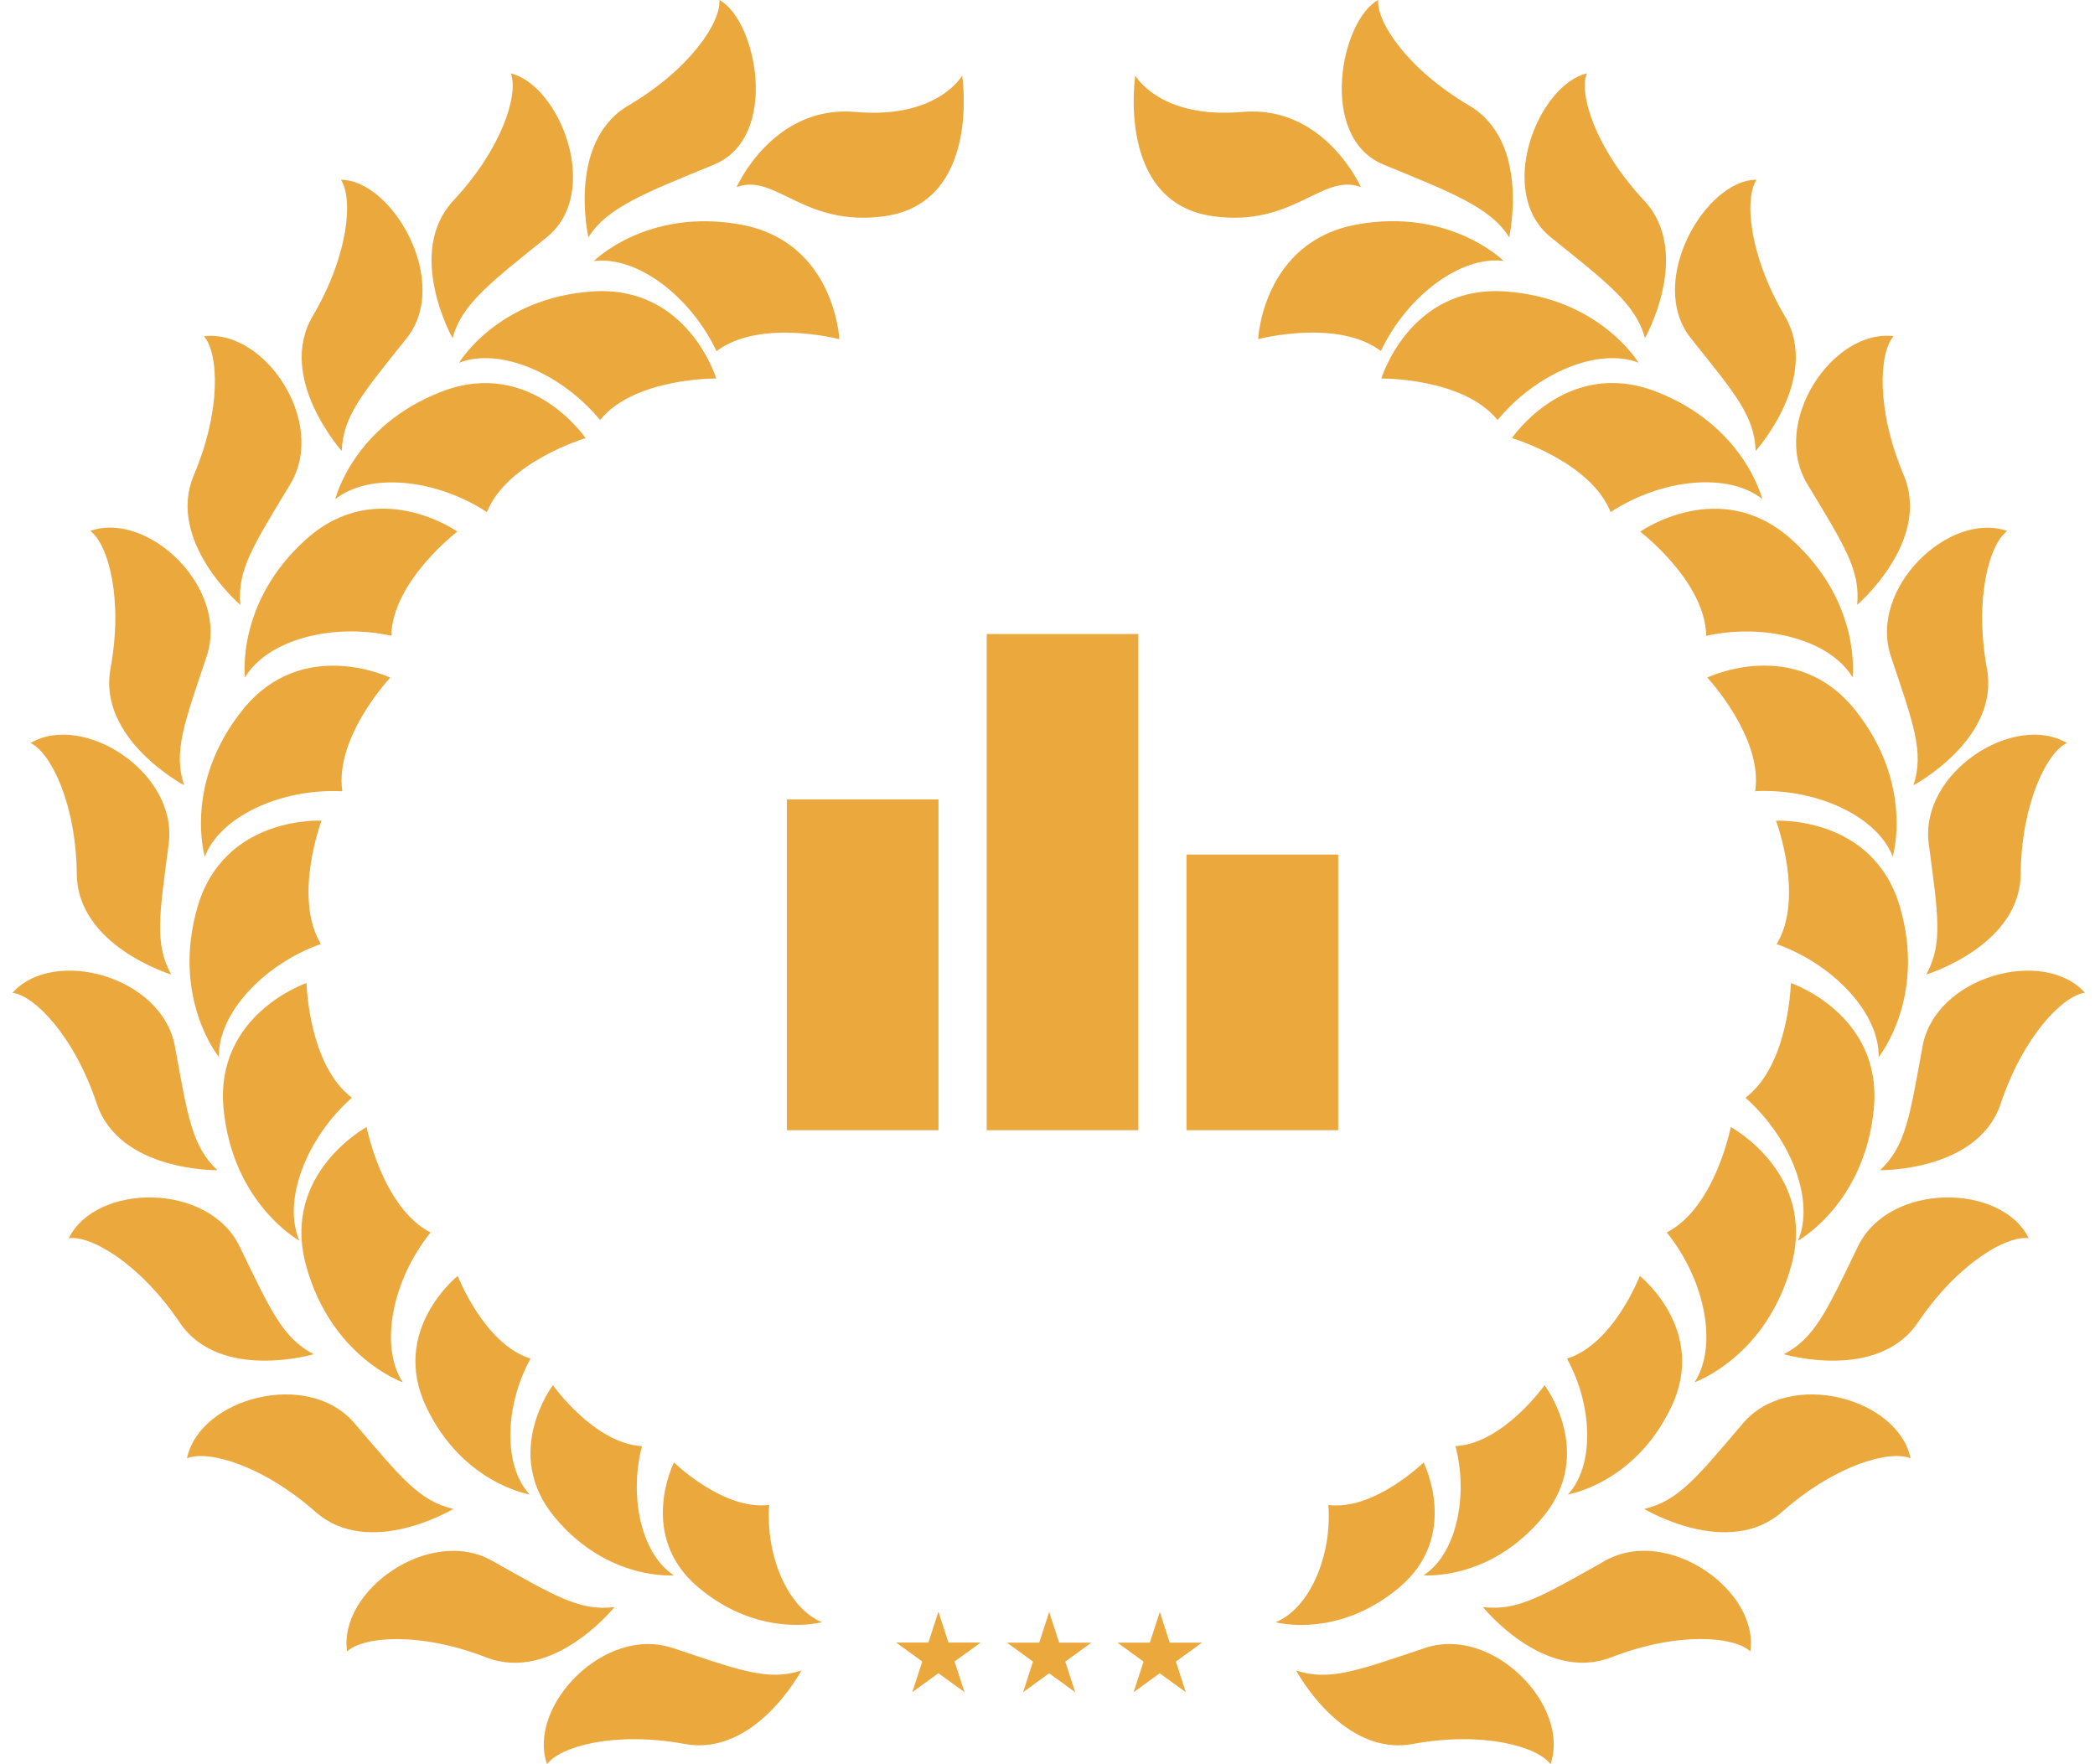
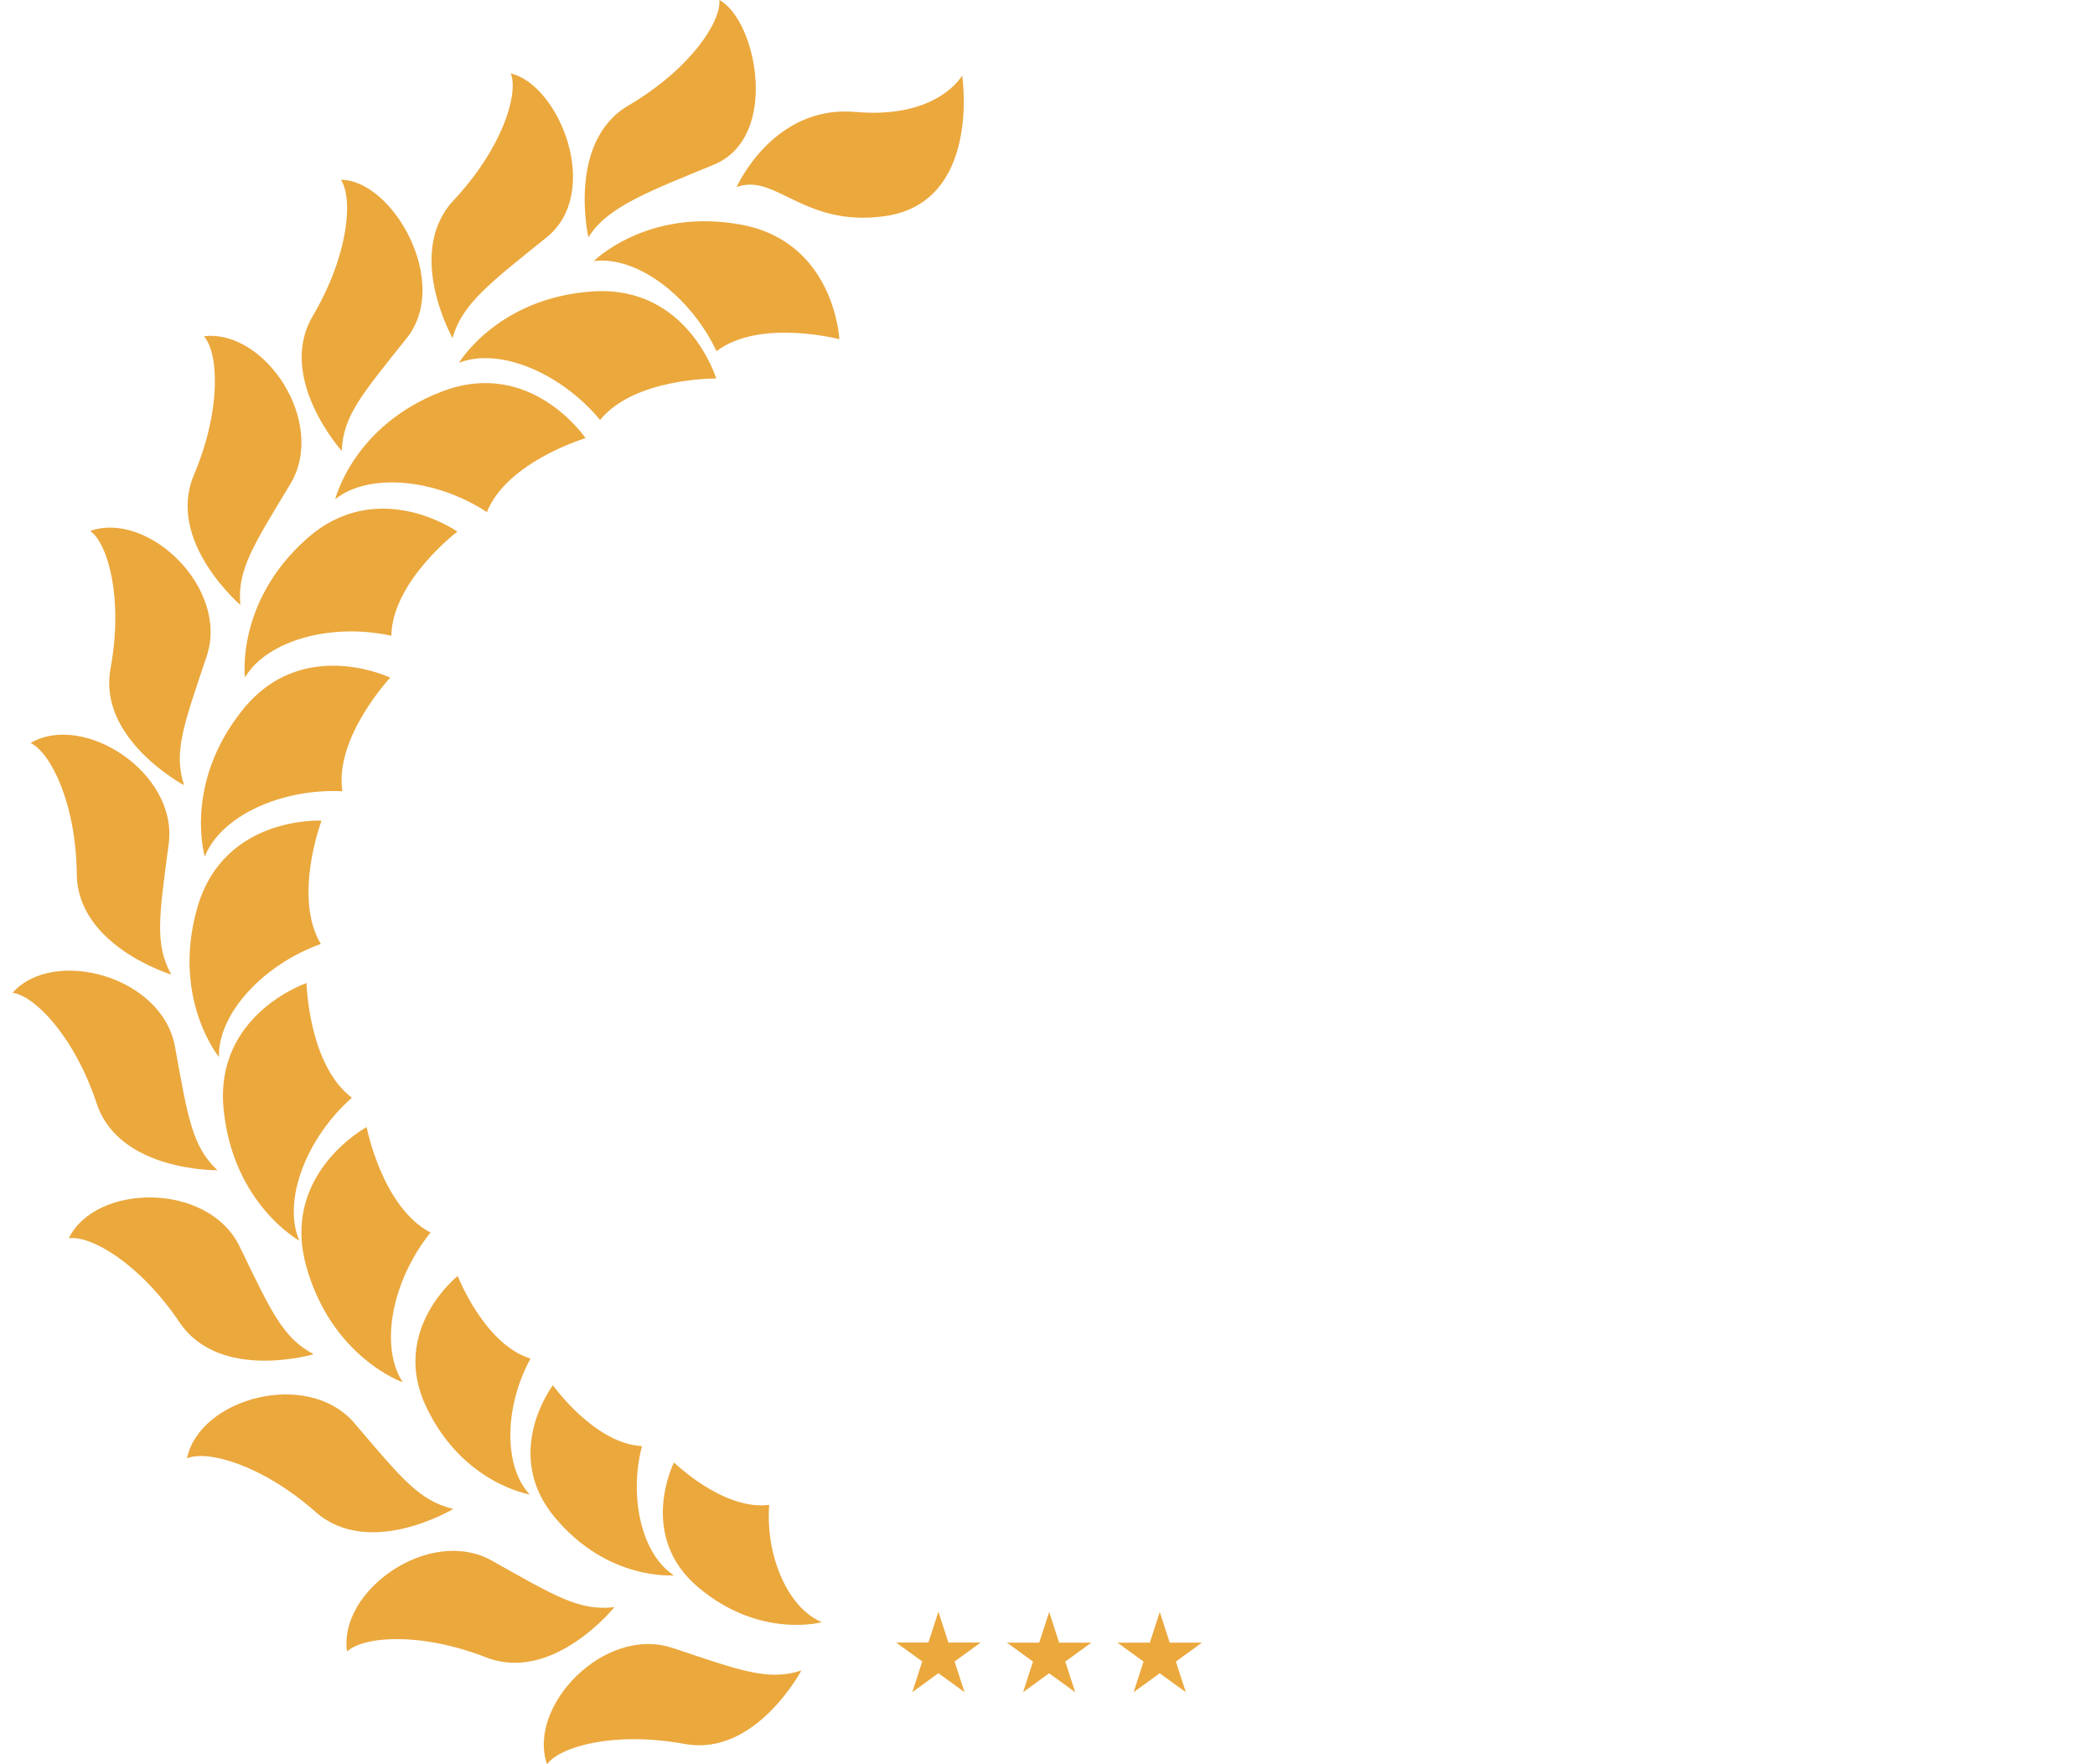
<svg xmlns="http://www.w3.org/2000/svg" width="152" height="128" viewBox="0 0 152 128" fill="none">
  <path d="M68.091 116.951L68.812 119.174H71.151L69.257 120.547L69.979 122.77L68.085 121.396L66.192 122.77L66.913 120.547L65.019 119.174H67.359L68.08 116.951H68.091ZM73.055 119.179L74.949 120.553L74.228 122.775L76.116 121.401L78.01 122.775L77.288 120.553L79.182 119.179H76.843L76.121 116.956L75.4 119.179H73.055ZM81.076 119.179L82.969 120.553L82.248 122.775L84.141 121.401L86.035 122.775L85.314 120.553L87.207 119.179H84.868L84.147 116.956L83.425 119.179H81.076Z" fill="#EBA83D" />
  <path d="M53.445 13.574C53.445 13.574 56.081 7.591 62.065 8.121C68.048 8.651 69.809 5.479 69.809 5.479C69.809 5.479 71.225 14.709 64.176 15.685C58.304 16.502 56.256 12.518 53.44 13.574H53.445ZM51.795 11.945C56.612 9.967 54.898 1.453 52.193 0C52.326 1.586 50.082 5.013 45.595 7.654C41.107 10.296 42.693 17.223 42.693 17.223C44.014 15.043 46.984 13.924 51.801 11.945H51.795ZM39.659 17.223C43.717 13.956 40.598 6.18 37.06 5.326C37.638 6.806 36.461 10.736 32.907 14.539C29.353 18.343 32.838 24.538 32.838 24.538C33.485 22.077 35.601 20.485 39.659 17.223ZM29.506 24.538C32.753 20.464 28.462 13.043 24.733 13.043C25.618 14.364 25.327 18.454 22.685 22.941C20.049 27.429 24.796 32.717 24.796 32.717C24.892 30.171 26.255 28.612 29.501 24.543L29.506 24.538ZM51.992 25.472C55.158 23.095 60.898 24.612 60.898 24.612C60.898 24.612 60.569 17.552 53.769 16.3C46.974 15.049 43.08 18.942 43.08 18.942C46.183 18.544 50.077 21.451 51.986 25.477L51.992 25.472ZM43.536 30.474C46.024 27.397 51.965 27.461 51.965 27.461C51.965 27.461 49.918 20.698 43.022 21.143C36.126 21.589 33.304 26.32 33.304 26.32C36.217 25.175 40.699 27.042 43.542 30.474H43.536ZM35.325 37.157C36.795 33.481 42.486 31.789 42.486 31.789C42.486 31.789 38.535 25.933 32.079 28.4C25.624 30.866 24.324 36.218 24.324 36.218C26.764 34.266 31.602 34.717 35.331 37.157H35.325ZM21.067 35.11C23.751 30.649 19.221 23.87 14.797 24.395C15.848 25.588 16.092 29.678 14.065 34.473C12.039 39.268 17.439 43.888 17.439 43.888C17.2 41.353 18.378 39.571 21.067 35.115V35.11ZM14.994 47.617C16.649 42.679 10.755 37.046 6.549 38.52C7.833 39.454 8.957 43.395 8.018 48.514C7.08 53.633 13.355 56.969 13.355 56.969C12.569 54.55 13.339 52.55 14.994 47.617ZM12.241 61.218C12.914 56.051 6.056 51.654 2.215 53.908C3.653 54.582 5.515 58.231 5.573 63.435C5.631 68.639 12.426 70.707 12.426 70.707C11.196 68.485 11.562 66.379 12.241 61.212V61.218ZM12.692 75.922C11.753 70.798 3.876 68.708 0.911 72.028C2.486 72.23 5.377 75.137 7.021 80.075C8.671 85.013 15.773 84.902 15.773 84.902C13.922 83.157 13.625 81.04 12.692 75.922ZM17.381 90.429C15.105 85.745 6.958 85.846 4.99 89.84C6.56 89.607 10.124 91.633 13.036 95.951C15.948 100.263 22.759 98.253 22.759 98.253C20.505 97.07 19.656 95.113 17.381 90.429ZM25.714 103.255C22.33 99.293 14.469 101.446 13.567 105.806C15.031 105.186 18.988 106.252 22.897 109.695C26.806 113.137 32.891 109.477 32.891 109.477C30.413 108.899 29.098 107.217 25.714 103.255ZM35.707 113.238C31.167 110.686 24.526 115.418 25.183 119.821C26.345 118.733 30.429 118.367 35.278 120.25C40.131 122.133 44.581 116.601 44.581 116.601C42.057 116.914 40.242 115.789 35.702 113.238H35.707ZM48.793 119.566C43.855 117.911 38.221 123.799 39.691 128C40.63 126.716 44.571 125.592 49.69 126.531C54.808 127.47 58.145 121.2 58.145 121.2C55.726 121.98 53.731 121.216 48.798 119.561L48.793 119.566ZM28.392 46.127C28.462 42.17 33.182 38.568 33.182 38.568C33.182 38.568 27.411 34.494 22.25 39.093C17.089 43.687 17.773 49.15 17.773 49.15C19.364 46.461 24.043 45.167 28.398 46.127H28.392ZM24.839 57.409C24.25 53.495 28.313 49.166 28.313 49.166C28.313 49.166 21.942 46.1 17.614 51.49C13.28 56.874 14.861 62.151 14.861 62.151C15.98 59.234 20.388 57.187 24.839 57.409ZM23.279 68.49C21.237 65.101 23.327 59.542 23.327 59.542C23.327 59.542 16.272 59.154 14.336 65.79C12.4 72.426 15.885 76.691 15.885 76.691C15.8 73.566 19.083 69.986 23.284 68.485L23.279 68.49ZM25.534 79.645C22.372 77.258 22.239 71.323 22.239 71.323C22.239 71.323 15.545 73.593 16.224 80.473C16.898 87.353 21.72 90.015 21.72 90.015C20.478 87.146 22.192 82.6 25.528 79.645H25.534ZM31.241 89.427C27.724 87.602 26.6 81.772 26.6 81.772C26.6 81.772 20.383 85.13 22.202 91.803C24.022 98.471 29.22 100.29 29.22 100.29C27.517 97.67 28.44 92.901 31.236 89.427H31.241ZM38.492 98.571C35.118 97.521 33.209 92.572 33.209 92.572C33.209 92.572 28.27 96.497 30.923 102.072C33.57 107.647 38.428 108.427 38.428 108.427C36.519 106.39 36.583 102.056 38.492 98.566V98.571ZM46.576 104.921C43.117 104.735 40.115 100.502 40.115 100.502C40.115 100.502 36.376 105.419 40.237 110.071C44.093 114.723 48.894 114.293 48.894 114.293C46.592 112.824 45.6 108.692 46.576 104.921ZM55.806 109.185C52.485 109.61 48.899 106.104 48.899 106.104C48.899 106.104 46.199 111.429 50.676 115.179C55.148 118.935 59.635 117.694 59.635 117.694C57.19 116.696 55.535 112.941 55.806 109.185Z" fill="#EBA83D" />
-   <path d="M88.003 15.685C80.954 14.709 82.37 5.479 82.37 5.479C82.37 5.479 84.131 8.646 90.114 8.121C96.098 7.591 98.734 13.574 98.734 13.574C95.917 12.518 93.875 16.502 87.998 15.685H88.003ZM109.491 17.223C109.491 17.223 111.077 10.296 106.59 7.654C102.102 5.013 99.858 1.581 99.991 0C97.286 1.453 95.573 9.962 100.389 11.945C105.205 13.924 108.176 15.049 109.496 17.223H109.491ZM119.347 24.538C119.347 24.538 122.832 18.343 119.278 14.539C115.724 10.736 114.546 6.811 115.124 5.326C111.586 6.18 108.467 13.956 112.525 17.223C116.583 20.485 118.7 22.077 119.347 24.538ZM127.383 32.712C127.383 32.712 132.136 27.424 129.494 22.936C126.852 18.449 126.561 14.359 127.447 13.038C123.723 13.038 119.426 20.459 122.673 24.533C125.924 28.601 127.282 30.166 127.378 32.707L127.383 32.712ZM109.099 18.937C109.099 18.937 105.205 15.043 98.41 16.295C91.615 17.547 91.281 24.607 91.281 24.607C91.281 24.607 97.021 23.09 100.187 25.466C102.102 21.44 105.996 18.539 109.093 18.931L109.099 18.937ZM118.885 26.32C118.885 26.32 116.063 21.594 109.168 21.143C102.272 20.698 100.224 27.461 100.224 27.461C100.224 27.461 106.16 27.392 108.653 30.474C111.491 27.042 115.978 25.175 118.891 26.32H118.885ZM127.86 36.213C127.86 36.213 126.561 30.861 120.105 28.394C113.65 25.928 109.698 31.784 109.698 31.784C109.698 31.784 115.39 33.476 116.859 37.152C120.588 34.712 125.42 34.256 127.866 36.213H127.86ZM134.745 43.883C134.745 43.883 140.145 39.268 138.119 34.468C136.093 29.673 136.337 25.583 137.387 24.39C132.963 23.859 128.433 30.643 131.117 35.104C133.806 39.565 134.984 41.348 134.745 43.878V43.883ZM138.824 56.974C138.824 56.974 145.099 53.643 144.161 48.519C143.222 43.4 144.346 39.459 145.63 38.526C141.429 37.051 135.536 42.684 137.191 47.623C138.846 52.561 139.609 54.556 138.83 56.974H138.824ZM139.753 70.707C139.753 70.707 146.548 68.639 146.606 63.435C146.664 58.231 148.526 54.577 149.964 53.908C146.123 51.654 139.259 56.051 139.938 61.218C140.617 66.379 140.983 68.485 139.753 70.713V70.707ZM136.406 84.902C136.406 84.902 143.508 85.013 145.158 80.075C146.807 75.137 149.693 72.23 151.268 72.028C148.303 68.708 140.421 70.798 139.487 75.922C138.554 81.046 138.257 83.162 136.406 84.902ZM129.425 98.253C129.425 98.253 136.236 100.263 139.148 95.951C142.06 91.638 145.619 89.612 147.195 89.84C145.227 85.846 137.074 85.745 134.804 90.429C132.533 95.113 131.679 97.07 129.425 98.253ZM119.294 109.477C119.294 109.477 125.378 113.137 129.287 109.695C133.191 106.252 137.154 105.186 138.618 105.806C137.716 101.446 129.855 99.293 126.471 103.255C123.092 107.217 121.771 108.899 119.294 109.477ZM107.592 116.596C107.592 116.596 112.043 122.128 116.896 120.245C121.75 118.362 125.834 118.728 126.99 119.815C127.648 115.413 121.007 110.681 116.466 113.233C111.926 115.784 110.112 116.909 107.587 116.596H107.592ZM94.04 121.2C94.04 121.2 97.376 127.47 102.495 126.531C107.613 125.592 111.555 126.716 112.493 128C113.963 123.799 108.33 117.906 103.391 119.566C98.458 121.221 96.464 121.985 94.045 121.205L94.04 121.2ZM134.411 49.156C134.411 49.156 135.095 43.692 129.934 39.099C124.773 34.5 119.002 38.574 119.002 38.574C119.002 38.574 123.723 42.175 123.792 46.132C128.147 45.172 132.825 46.466 134.416 49.156H134.411ZM137.323 62.146C137.323 62.146 138.904 56.868 134.57 51.484C130.242 46.095 123.871 49.161 123.871 49.161C123.871 49.161 127.929 53.495 127.346 57.404C131.796 57.176 136.204 59.229 137.323 62.146ZM136.3 76.696C136.3 76.696 139.779 72.431 137.848 65.796C135.912 59.16 128.857 59.547 128.857 59.547C128.857 59.547 130.947 65.106 128.905 68.496C133.101 69.997 136.384 73.577 136.3 76.701V76.696ZM130.454 90.015C130.454 90.015 135.276 87.353 135.949 80.473C136.628 73.593 129.934 71.323 129.934 71.323C129.934 71.323 129.802 77.258 126.64 79.645C129.977 82.6 131.69 87.146 130.449 90.015H130.454ZM122.954 100.285C122.954 100.285 128.157 98.465 129.971 91.798C131.796 85.13 125.574 81.767 125.574 81.767C125.574 81.767 124.45 87.597 120.933 89.421C123.728 92.89 124.651 97.664 122.948 100.285H122.954ZM113.756 108.427C113.756 108.427 118.615 107.647 121.262 102.072C123.914 96.497 118.975 92.572 118.975 92.572C118.975 92.572 117.071 97.521 113.692 98.571C115.602 102.062 115.665 106.395 113.756 108.432V108.427ZM103.285 114.293C103.285 114.293 108.086 114.723 111.942 110.071C115.803 105.419 112.064 100.502 112.064 100.502C112.064 100.502 109.062 104.74 105.603 104.921C106.574 108.692 105.587 112.824 103.285 114.293ZM92.549 117.699C92.549 117.699 97.037 118.94 101.508 115.185C105.985 111.434 103.285 106.109 103.285 106.109C103.285 106.109 99.699 109.615 96.379 109.191C96.649 112.946 94.994 116.702 92.549 117.699Z" fill="#EBA83D" />
-   <path d="M57.09 82V58H68.09V82H57.09ZM71.59 82V46H82.59V82H71.59ZM86.09 82V62H97.09V82H86.09Z" fill="#EBA83D" />
</svg>